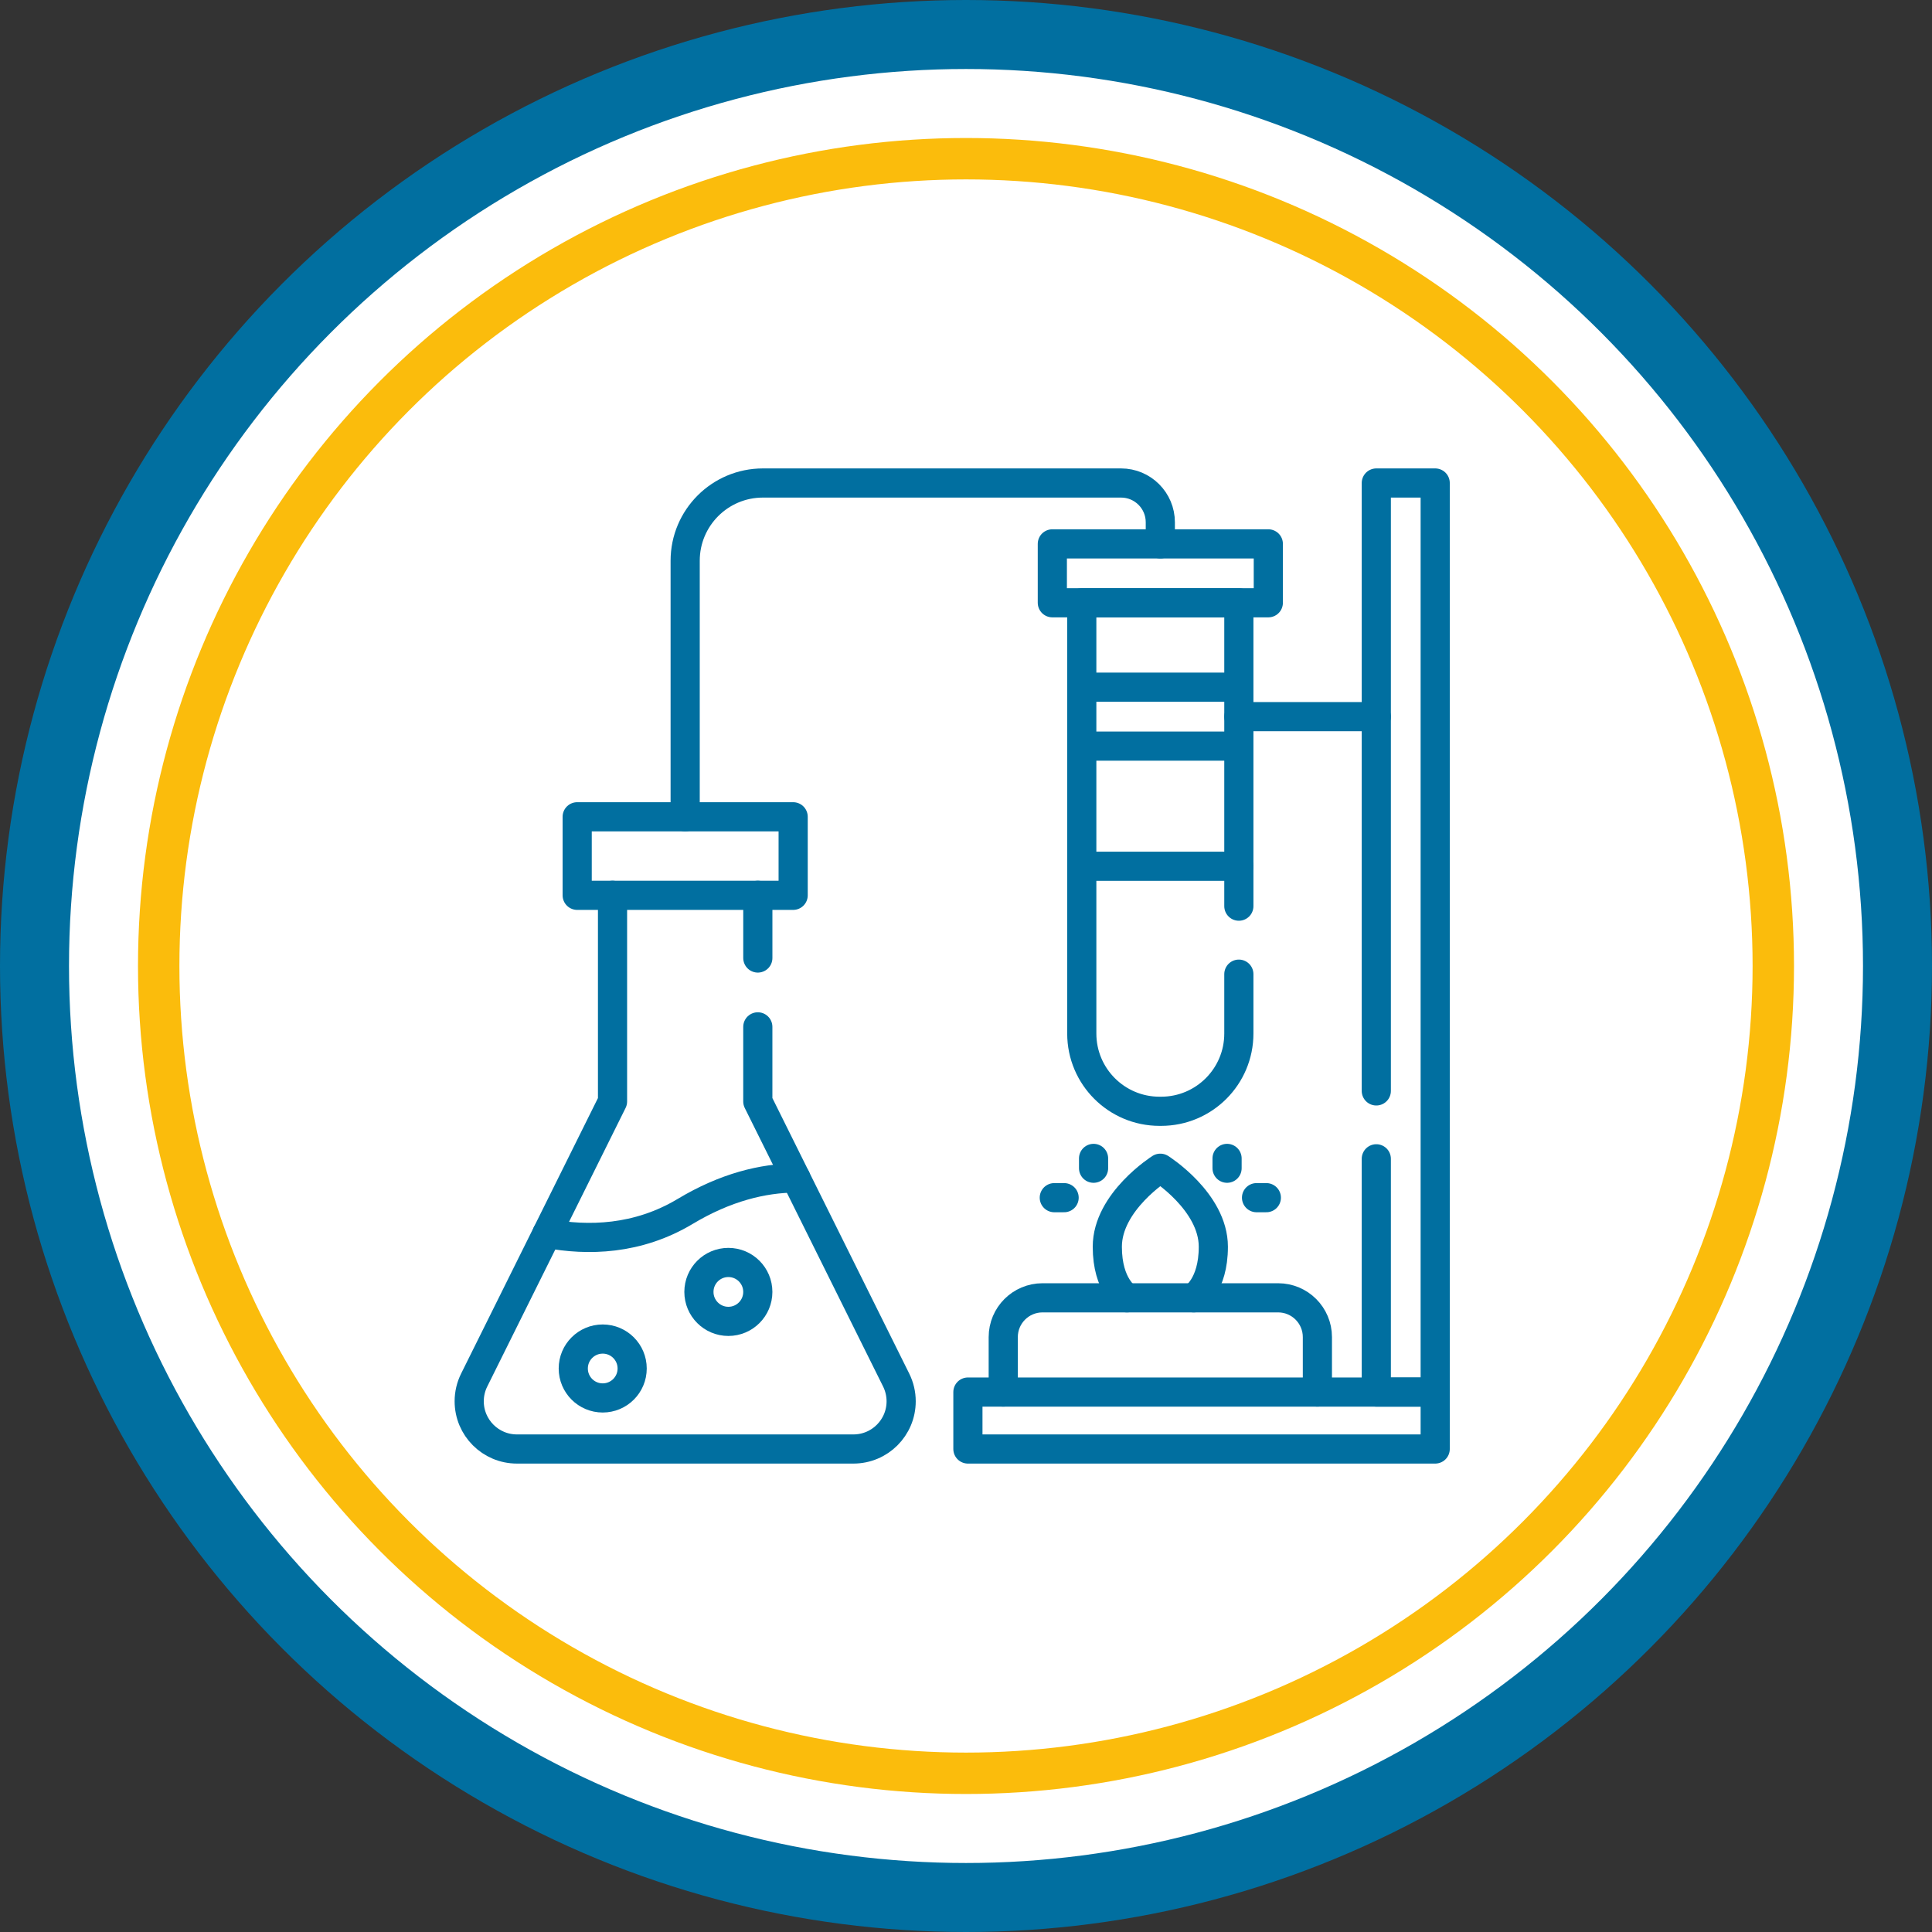
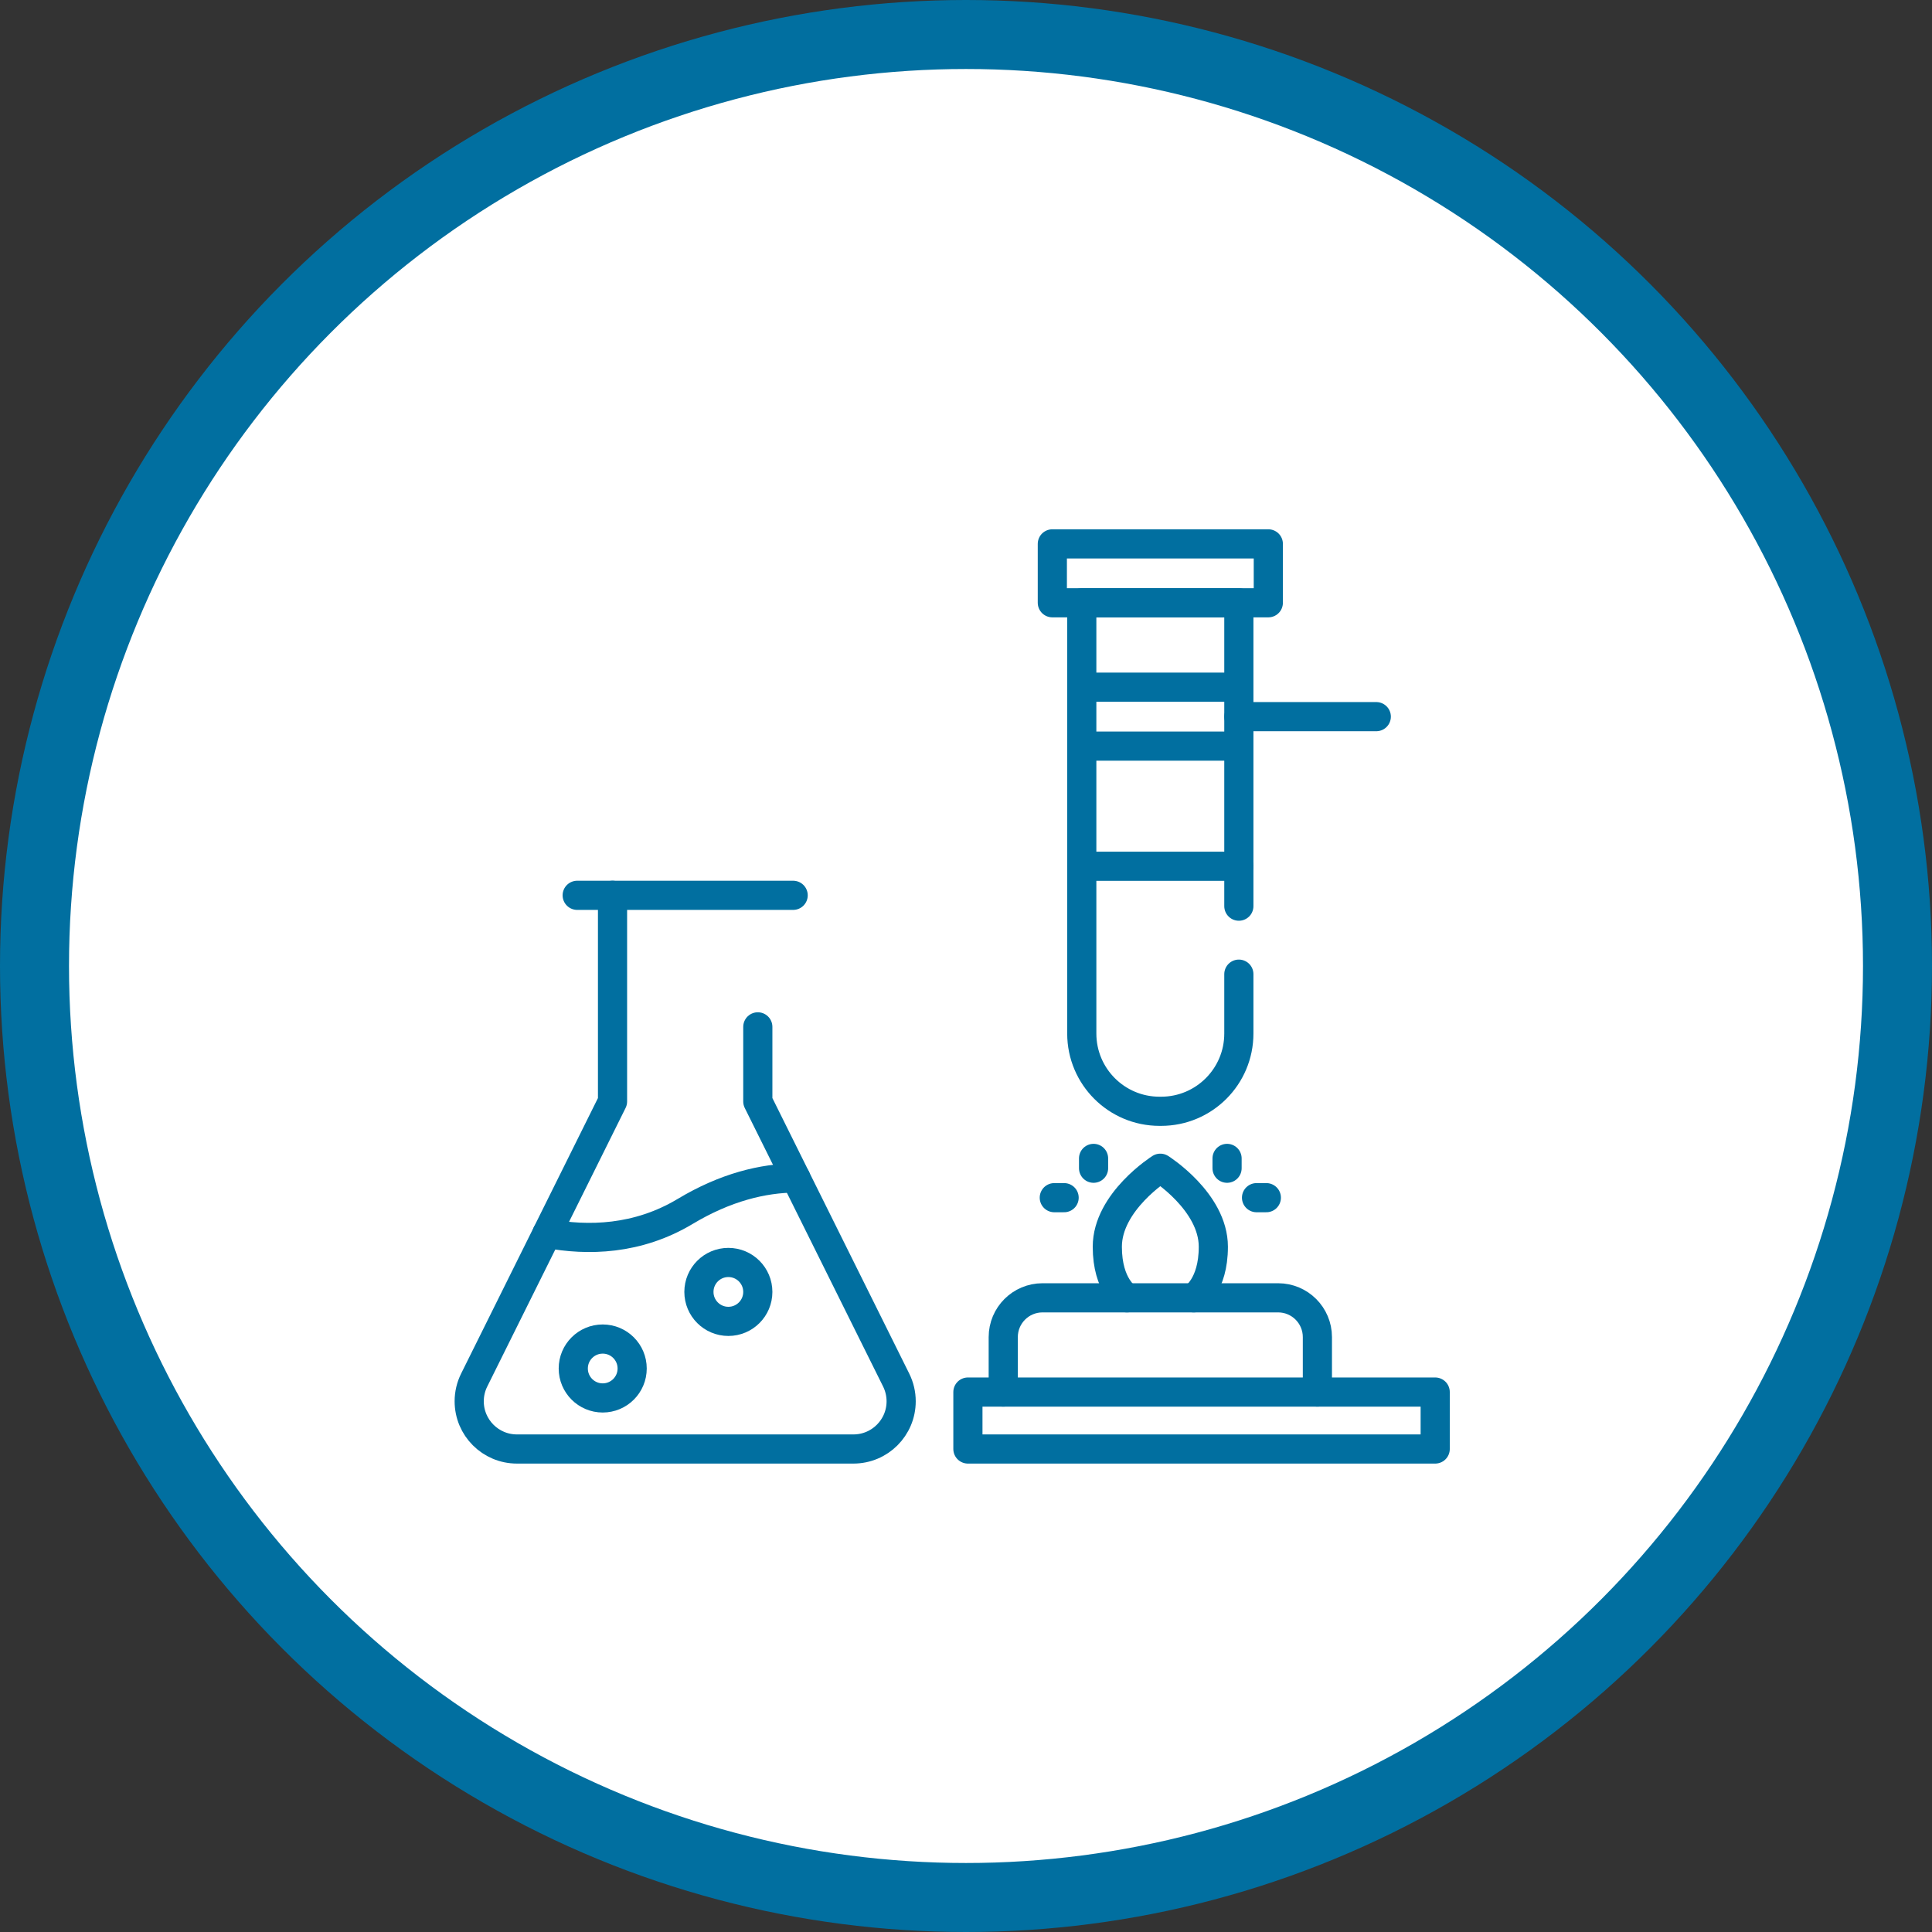
<svg xmlns="http://www.w3.org/2000/svg" width="140" height="140" viewBox="0 0 140 140" fill="none">
  <rect x="0" y="0" width="140" height="140" fill="#333333" stroke="none" />
  <circle cx="70" cy="70" r="67.5" fill="white" stroke="#016FA0" stroke-width="5" />
  <path d="M89.772 70.591V74.894C89.772 78.006 87.25 80.528 84.138 80.528H84.024C80.912 80.528 78.39 78.006 78.39 74.894V43.679H89.772V65.664" stroke="#016FA0" stroke-width="2.113" stroke-miterlimit="10" stroke-linecap="round" stroke-linejoin="round" />
  <path d="M91.907 43.679H76.256V39.411H91.907V43.679Z" stroke="#016FA0" stroke-width="2.113" stroke-miterlimit="10" stroke-linecap="round" stroke-linejoin="round" />
  <path d="M89.772 62.774H78.39" stroke="#016FA0" stroke-width="2.113" stroke-miterlimit="10" stroke-linecap="round" stroke-linejoin="round" />
  <path d="M78.817 49.797H89.345" stroke="#016FA0" stroke-width="2.113" stroke-miterlimit="10" stroke-linecap="round" stroke-linejoin="round" />
  <path d="M89.345 54.065H78.817" stroke="#016FA0" stroke-width="2.113" stroke-miterlimit="10" stroke-linecap="round" stroke-linejoin="round" />
-   <path d="M99.732 79.052V35H104V100.874H99.732V83.971" stroke="#016FA0" stroke-width="2.113" stroke-miterlimit="10" stroke-linecap="round" stroke-linejoin="round" />
  <path d="M70.138 100.874H104V105H70.138V100.874Z" stroke="#016FA0" stroke-width="2.113" stroke-miterlimit="10" stroke-linecap="round" stroke-linejoin="round" />
  <path d="M89.772 51.931H99.731" stroke="#016FA0" stroke-width="2.113" stroke-miterlimit="10" stroke-linecap="round" stroke-linejoin="round" />
  <path d="M72.699 100.874V96.89C72.699 95.319 73.973 94.045 75.545 94.045H92.618C94.189 94.045 95.463 95.319 95.463 96.89V100.874" stroke="#016FA0" stroke-width="2.113" stroke-miterlimit="10" stroke-linecap="round" stroke-linejoin="round" />
  <path d="M86.5 94.045C86.5 94.045 87.923 93.191 87.923 90.345C87.923 87.073 84.081 84.654 84.081 84.654C84.081 84.654 80.24 87.073 80.24 90.345C80.24 93.191 81.662 94.045 81.662 94.045" stroke="#016FA0" stroke-width="2.113" stroke-miterlimit="10" stroke-linecap="round" stroke-linejoin="round" />
  <path d="M91.764 86.788H91.053" stroke="#016FA0" stroke-width="2.113" stroke-miterlimit="10" stroke-linecap="round" stroke-linejoin="round" />
  <path d="M88.918 83.943V84.654" stroke="#016FA0" stroke-width="2.113" stroke-miterlimit="10" stroke-linecap="round" stroke-linejoin="round" />
  <path d="M76.398 86.788H77.11" stroke="#016FA0" stroke-width="2.113" stroke-miterlimit="10" stroke-linecap="round" stroke-linejoin="round" />
  <path d="M79.244 83.943V84.654" stroke="#016FA0" stroke-width="2.113" stroke-miterlimit="10" stroke-linecap="round" stroke-linejoin="round" />
-   <path d="M57.475 64.878H41.825V59.187H57.475V64.878Z" stroke="#016FA0" stroke-width="2.113" stroke-miterlimit="10" stroke-linecap="round" stroke-linejoin="round" />
+   <path d="M57.475 64.878H41.825H57.475V64.878Z" stroke="#016FA0" stroke-width="2.113" stroke-miterlimit="10" stroke-linecap="round" stroke-linejoin="round" />
  <path d="M54.914 74.41V79.817L64.94 100.005C65.177 100.483 65.301 101.009 65.301 101.542C65.301 103.452 63.753 105 61.843 105H37.457C35.548 105 34 103.452 34 101.542C34 101.009 34.123 100.483 34.361 100.005L44.386 79.817V64.878" stroke="#016FA0" stroke-width="2.113" stroke-miterlimit="10" stroke-linecap="round" stroke-linejoin="round" />
-   <path d="M54.915 64.878V69.421" stroke="#016FA0" stroke-width="2.113" stroke-miterlimit="10" stroke-linecap="round" stroke-linejoin="round" />
  <path d="M57.668 85.361C55.287 85.372 52.568 86.034 49.651 87.784C46.208 89.85 42.6 89.932 39.639 89.377" stroke="#016FA0" stroke-width="2.113" stroke-miterlimit="10" stroke-linecap="round" stroke-linejoin="round" />
  <path d="M54.914 93.618C54.914 94.796 53.959 95.752 52.78 95.752C51.602 95.752 50.646 94.796 50.646 93.618C50.646 92.439 51.602 91.483 52.78 91.483C53.959 91.483 54.914 92.439 54.914 93.618Z" stroke="#016FA0" stroke-width="2.113" stroke-miterlimit="10" stroke-linecap="round" stroke-linejoin="round" />
  <path d="M45.809 99.166C45.809 100.345 44.853 101.3 43.675 101.3C42.496 101.3 41.541 100.345 41.541 99.166C41.541 97.988 42.496 97.032 43.675 97.032C44.853 97.032 45.809 97.988 45.809 99.166Z" stroke="#016FA0" stroke-width="2.113" stroke-miterlimit="10" stroke-linecap="round" stroke-linejoin="round" />
-   <path d="M84.081 39.411V37.846C84.081 36.274 82.807 35 81.236 35H55.284C52.173 35 49.65 37.522 49.65 40.634V59.187" stroke="#016FA0" stroke-width="2.113" stroke-miterlimit="10" stroke-linecap="round" stroke-linejoin="round" />
-   <circle cx="70" cy="70" r="58.5" stroke="#FBBC0C" stroke-width="3" />
</svg>